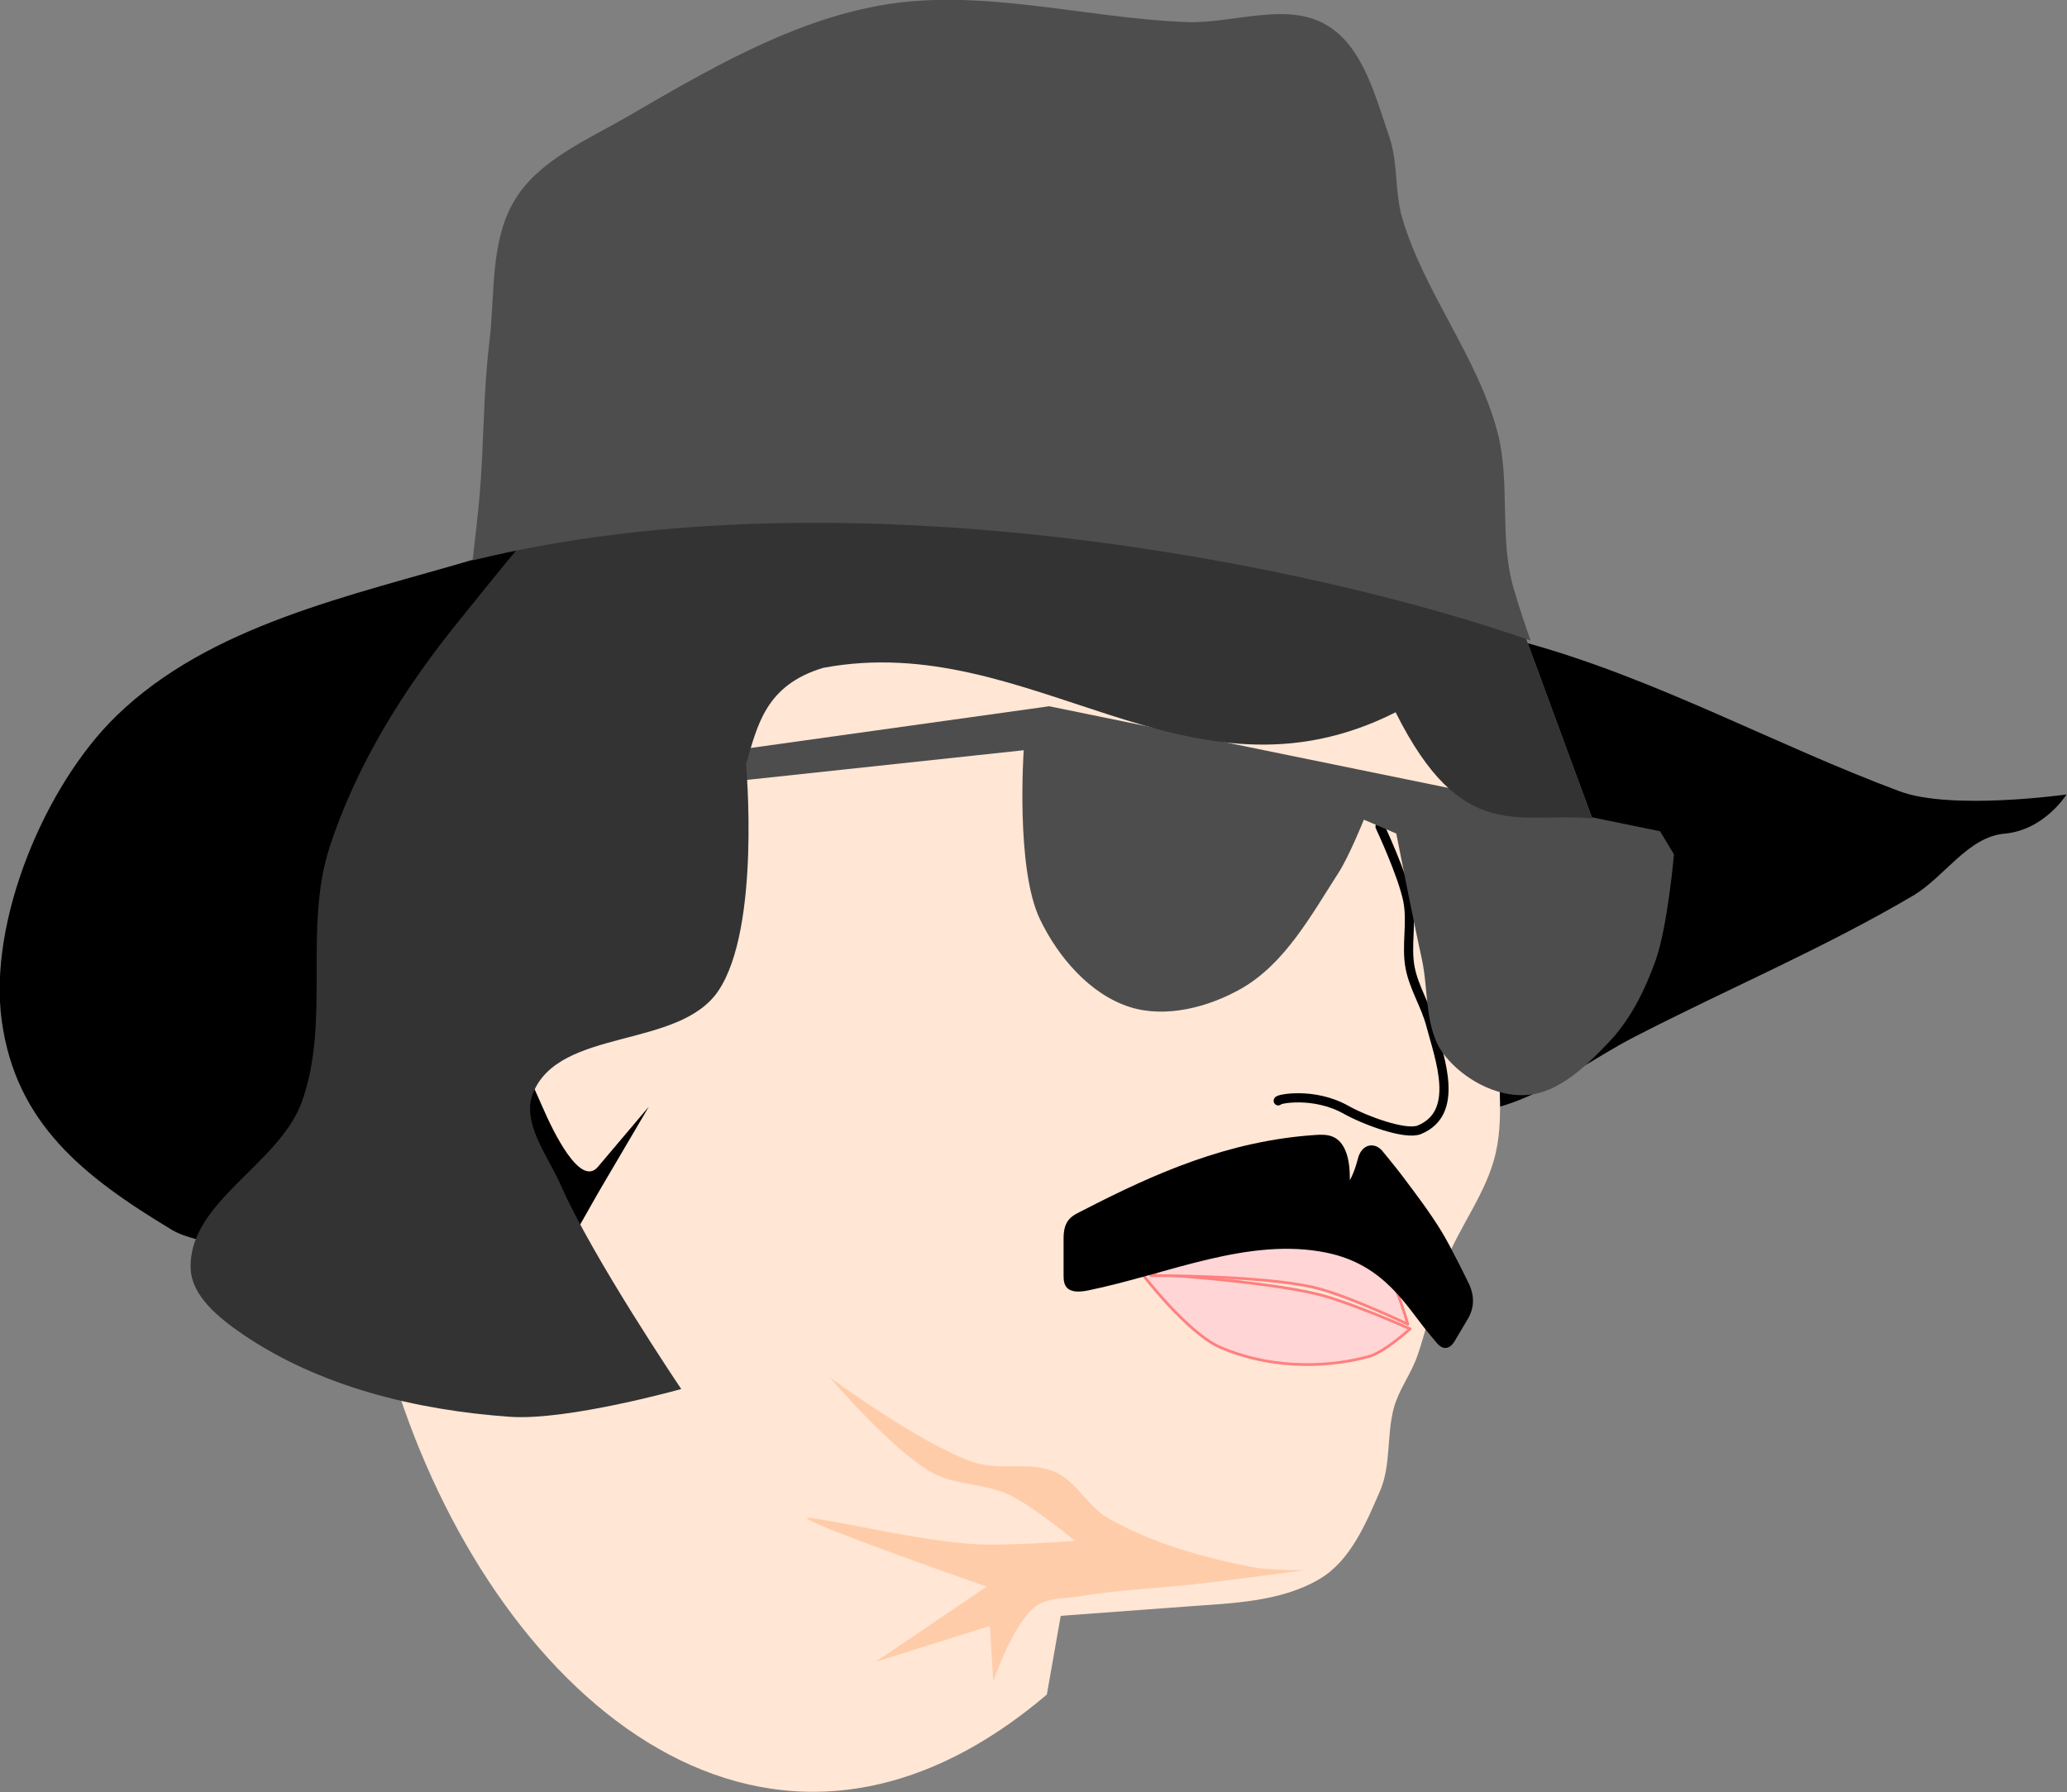
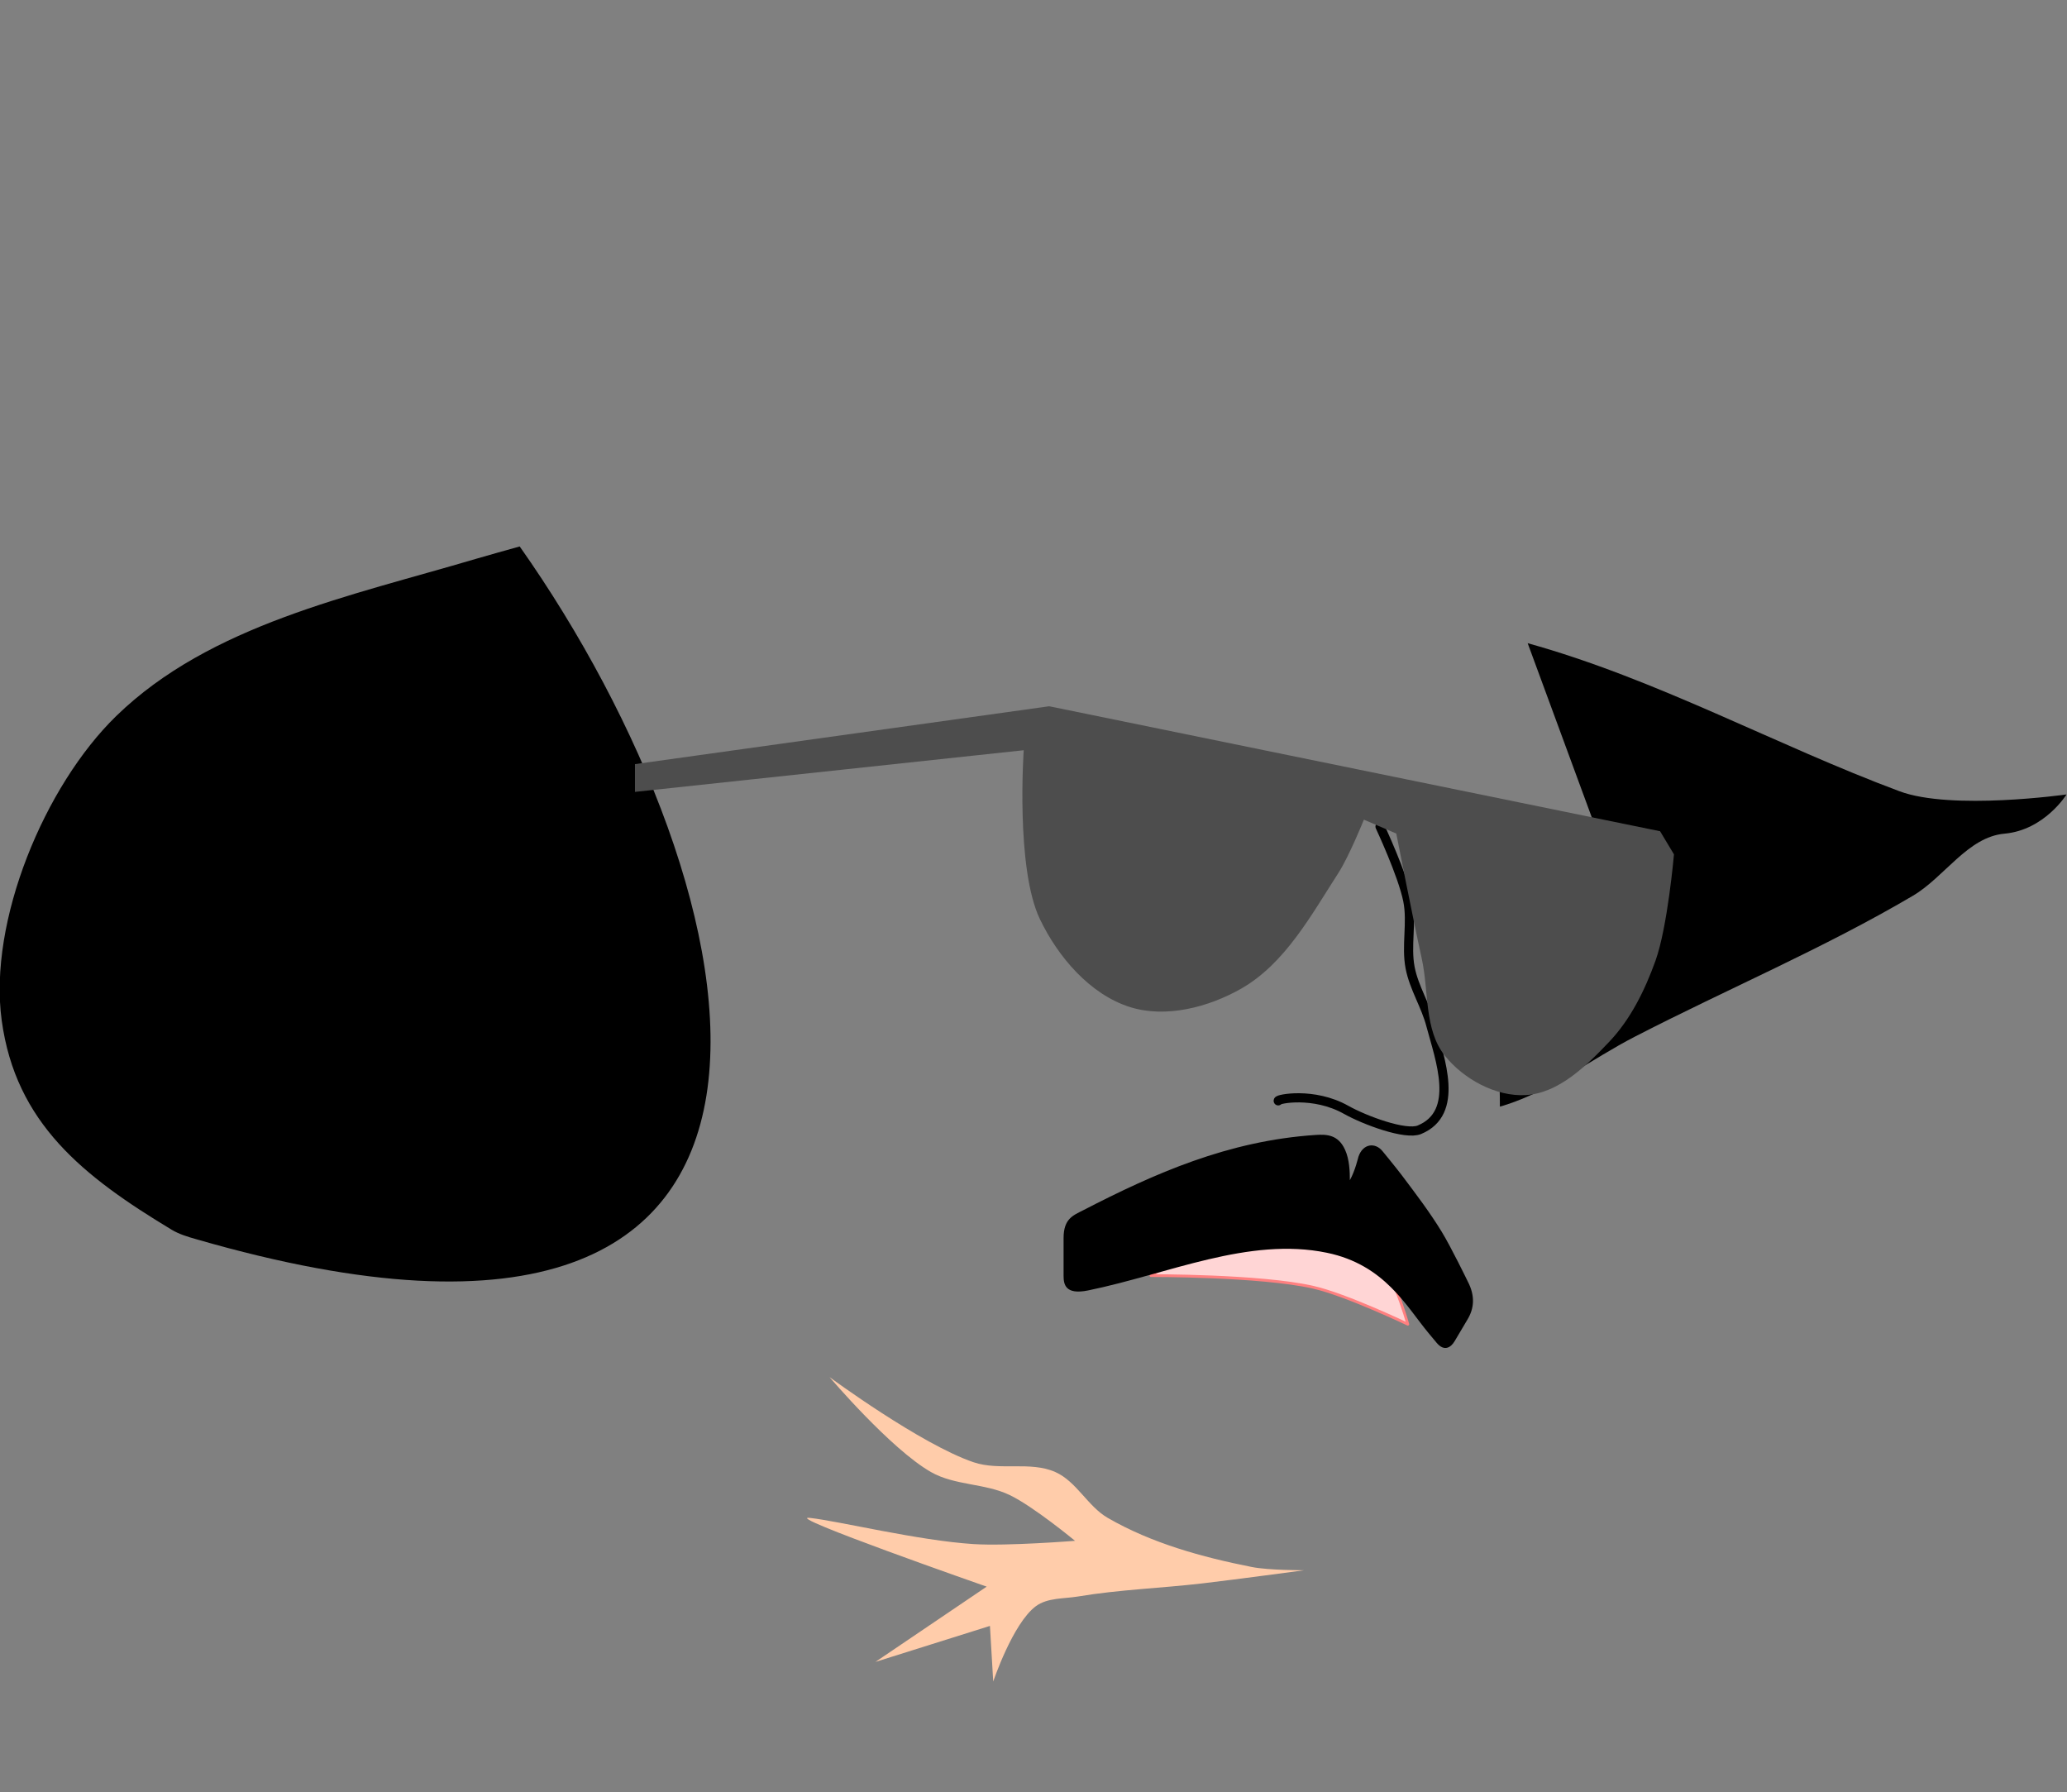
<svg xmlns="http://www.w3.org/2000/svg" xmlns:ns1="http://sodipodi.sourceforge.net/DTD/sodipodi-0.dtd" xmlns:ns2="http://www.inkscape.org/namespaces/inkscape" id="svg2994" ns1:docname="Новый документ 3" viewBox="0 0 800.36 693.77" version="1.1" ns2:version="0.48.0 r9654">
  <rect x="0" y="0" width="800.36" height="693.77" fill="#808080" stroke="none" />
  <ns1:namedview id="base" bordercolor="#666666" ns2:pageshadow="2" ns2:window-y="-4" fit-margin-left="0" pagecolor="#ffffff" fit-margin-top="0" ns2:window-maximized="1" ns2:zoom="0.35" ns2:window-x="-4" ns2:window-height="904" showgrid="false" borderopacity="1.0" ns2:current-layer="layer1" ns2:cx="214.03028" ns2:cy="680.71428" fit-margin-right="0" fit-margin-bottom="0" ns2:window-width="1280" ns2:pageopacity="0.0" ns2:document-units="px" />
  <g id="layer1" ns2:label="Layer 1" ns2:groupmode="layer" transform="translate(-160.97 -519.31)">
    <g id="g3850" transform="matrix(3.548 0 0 3.548 -1473 -209.14)">
      <path id="path3757" d="m517.25 264.94c-1.583 0.45-3.183 0.879-4.75 1.344-13.698 4.062-29.039 7.195-39.281 17.156-7.826 7.612-13.978 22.402-12.5 33.219 1.532 11.207 8.874 17.006 18.562 22.844 0.757 0.456 1.719 0.762 2.688 1.031 75.076 21.72 61.584-38.294 35.281-75.594z" ns1:nodetypes="csssscc" style="fill:#000000" ns2:connector-curvature="0" />
      <path id="path3766" d="m624.22 326.06c0.145-0.045 0.293-0.08 0.438-0.125 5.136-1.597 9.501-5.036 14.281-7.5 10.08-5.195 20.572-9.62 30.344-15.375 3.471-2.044 5.988-6.42 10-6.781 4.38-0.39 6.78-4.28 6.78-4.28s-12.528 1.775-18.219-0.344c-13.5-5.03-26.5-12.25-40.59-16.16l7.031 19.094c-1.988-0.18-3.87-0.077-5.688-0.062-0.011 0-0.021-0-0.031 0-0.215 1.949-0.561 3.958-0.75 5.781-0.284 2.743-0.995 5.422-1.719 8.094-0.723 2.671-1.454 5.329-1.812 8.062-0.318 2.422-0.182 4.883-0.094 7.344 0.027 0.751 0.029 1.503 0.031 2.25z" ns1:nodetypes="ccssscsccccssssc" style="fill:#000000" ns2:connector-curvature="0" />
-       <path id="path3716" d="m574.78 390.21 1.515-8.586 13.637-1.01c4.972-0.368 10.363-0.48 14.647-3.03 3.33-1.982 5.028-6.039 6.566-9.596 1.219-2.82 0.698-6.13 1.515-9.091 0.541-1.961 1.845-3.639 2.525-5.556 1.176-3.313 1.764-6.822 3.03-10.102 1.602-4.146 4.574-7.787 5.556-12.122 1.079-4.765-0.13-9.803 0.505-14.647 0.717-5.468 2.968-10.677 3.535-16.162 0.451-4.357 2.147-9.645-0.505-13.132-7.086-9.317-15.781-18.692-26.769-22.728-14.923-5.482-32.2-8.944-47.477-4.546-9.778 2.815-16.589 13.902-19.193 23.739l-4.546 17.173s-5.844-4.331-8.586-3.03c-4.042 1.917-4.546 12.627-4.546 12.627-1.812 5.034 1.414 10.745 3.535 15.657 1.181 2.735 4.137 8.84 6.061 6.566l5.556-6.566-5.051 8.586c-3.566 6.062-6.681 12.912-12.627 16.668l-9.596 6.061c11.248 33.868 40.598 58.426 70.711 32.83z" ns1:nodetypes="ccssssssssssssscsssscsscc" style="fill:#ffe6d5" ns2:connector-curvature="0" />
-       <path id="path3718" d="m585.13 344.25s4.98 6.519 8.586 8.081c4.953 2.146 10.95 2.412 16.162 1.01 1.759-0.473 4.546-3.03 4.546-3.03s-6.607-2.939-10.102-3.788c-6.26-1.521-19.193-2.273-19.193-2.273z" ns1:nodetypes="csscsc" style="stroke-linejoin:round;stroke-dashoffset:1.5;stroke:#ff8080;stroke-linecap:round;stroke-width:0.3;fill:#ffd5d5" ns2:connector-curvature="0" />
      <path id="path3720" d="m586.14 344.5s11.915-0.036 17.678 1.263c3.614 0.815 10.354 4.041 10.354 4.041s-1.971-7.279-4.798-9.344l-10.607-1.768c-4.592 0.614-12.627 5.808-12.627 5.808z" ns1:nodetypes="cscssc" style="stroke-linejoin:round;stroke-dashoffset:1.5;stroke:#ff8080;stroke-linecap:round;stroke-width:0.3;fill:#ffd5d5" ns2:connector-curvature="0" />
      <path id="path3722" d="m607.32 330.76c-0.753-1.65-2.002-1.687-3.214-1.607-9.535 0.629-17.58 4.203-25.357 8.214-1.089 0.562-2.143 0.908-2.143 3.036v4.107c0 0.909 0.155 2.124 2.679 1.607 8.758-1.794 17.54-5.878 26.071-4.107 6.296 1.307 8.665 5.862 11.071 8.75l0.893 1.071c0.812 0.974 1.54 0.538 1.964-0.179l1.429-2.411c0.671-1.132 0.85-2.487 0-4.107 0 0-1.788-3.697-2.857-5.446-1.292-2.113-2.797-4.091-4.286-6.071-0.687-0.914-2.143-2.679-2.143-2.679-0.808-1.01-2.15-0.852-2.637 0.577-0.048 0.141-0.354 1.518-0.943 2.577 0-0.893-0.029-2.243-0.527-3.333z" ns1:nodetypes="sssssssssssssssscs" style="fill:#000000" ns2:connector-curvature="0" />
      <path id="path3724" d="m600.03 325.43c-0.117-0.19 3.858-1.014 7.407 0.978 2.069 1.161 6.5 2.799 7.998 2.179 4.469-1.851 2.231-7.721 1.263-11.364-0.554-2.167-1.85-4.117-2.273-6.314-0.461-2.399 0.225-4.928-0.253-7.324-0.562-2.821-3.03-8.081-3.03-8.081" ns1:nodetypes="csscsss" style="stroke-linejoin:round;stroke-dashoffset:1.5;stroke:#000000;stroke-linecap:round;fill:none" ns2:connector-curvature="0" />
      <path id="path3726" d="m529.83 291.72 42.426-4.546s-0.901 12.869 1.768 18.435c1.981 4.133 5.475 8.226 9.849 9.596 3.909 1.225 8.564 0.01 12.122-2.02 4.774-2.725 7.629-8.006 10.607-12.627 1.162-1.804 2.778-5.808 2.778-5.808l3.535 1.515s1.778 9.107 2.778 13.637c0.784 3.549 0.251 7.772 2.525 10.607 2.05 2.555 5.569 4.484 8.839 4.293 3.59-0.209 6.612-3.204 9.091-5.808 2.34-2.458 3.901-5.646 5.051-8.839 1.332-3.698 2.02-11.617 2.02-11.617l-1.515-2.525-66.67-13.637-45.204 6.314z" ns1:nodetypes="ccssssccsssssccccc" style="fill:#4d4d4d" ns2:connector-curvature="0" />
      <path id="path3730" d="m551.07 355.58s9.952 7.334 15.714 9.286c2.839 0.962 6.191-0.148 8.929 1.071 2.312 1.03 3.522 3.734 5.714 5 4.792 2.768 10.286 4.282 15.714 5.357 1.872 0.371 5.714 0.357 5.714 0.357s-7.376 0.996-11.071 1.429c-4.518 0.529-9.085 0.678-13.571 1.429-1.567 0.262-3.37 0.121-4.643 1.071-2.52 1.882-4.643 8.214-4.643 8.214l-0.357-6.071-12.5 3.929 12.143-8.214s-22.5-7.857-19.286-7.5c3.214 0.357 11.841 2.476 17.857 2.857 3.685 0.233 11.071-0.357 11.071-0.357s-4.522-3.743-7.143-5c-2.683-1.287-5.986-1.026-8.571-2.5-4.391-2.502-11.071-10.357-11.071-10.357z" ns1:nodetypes="csssscsssccccsscssc" style="fill:#ffccaa" ns2:connector-curvature="0" />
-       <path id="path3728" d="m541.95 288.69s1.627 17.865-3.03 24.749c-4.307 6.365-17.293 3.998-20.203 11.112-1.331 3.254 1.621 6.881 3.03 10.102 3.45 7.882 13.132 22.223 13.132 22.223s-12.393 3.472-18.688 3.03c-10.199-0.716-20.873-3.294-29.294-9.091-2.469-1.7-5.439-4.076-5.556-7.071-0.284-7.279 9.636-11.336 12.122-18.183 3.179-8.755 0.154-18.92 3.03-27.779 2.934-9.037 8.155-17.371 14.142-24.749 8.941-11.02 18.409-23.643 31.82-28.284 18.489-6.399 58.589 3.535 58.589 3.535l19.193 8.081 14.055 38.243c-7.954-0.719-14.206 2.932-21.448-11.576-22.728 11.485-39.743-9.108-62.471-4.848-6.326 1.903-7.167 6.298-8.424 10.505z" ns1:nodetypes="cssscssssssscccccc" style="fill:#333333" ns2:connector-curvature="0" />
-       <path id="path3734" d="m512.11 266.46c0.284-2.405 0.586-5.091 0.751-6.954 0.497-5.585 0.39-11.221 1.071-16.786 0.647-5.285 0.037-11.199 2.857-15.714 2.662-4.261 7.795-6.411 12.143-8.929 8.671-5.022 17.644-10.336 27.5-12.143 11.023-2.021 22.373 1.358 33.571 1.786 5.117 0.196 10.971-2.285 15.357 0.357 3.972 2.393 5.265 7.763 6.786 12.143 0.988 2.847 0.569 6.04 1.429 8.929 2.416 8.122 8.165 15.03 10.357 23.214 1.486 5.55 0.177 11.627 1.786 17.143 0.562 1.928 1.21 3.88 1.857 5.703-22.641-7.995-74.149-18.891-115.47-8.749z" ns1:nodetypes="cssssssssssscc" style="fill:#4d4d4d" ns2:connector-curvature="0" />
    </g>
  </g>
</svg>